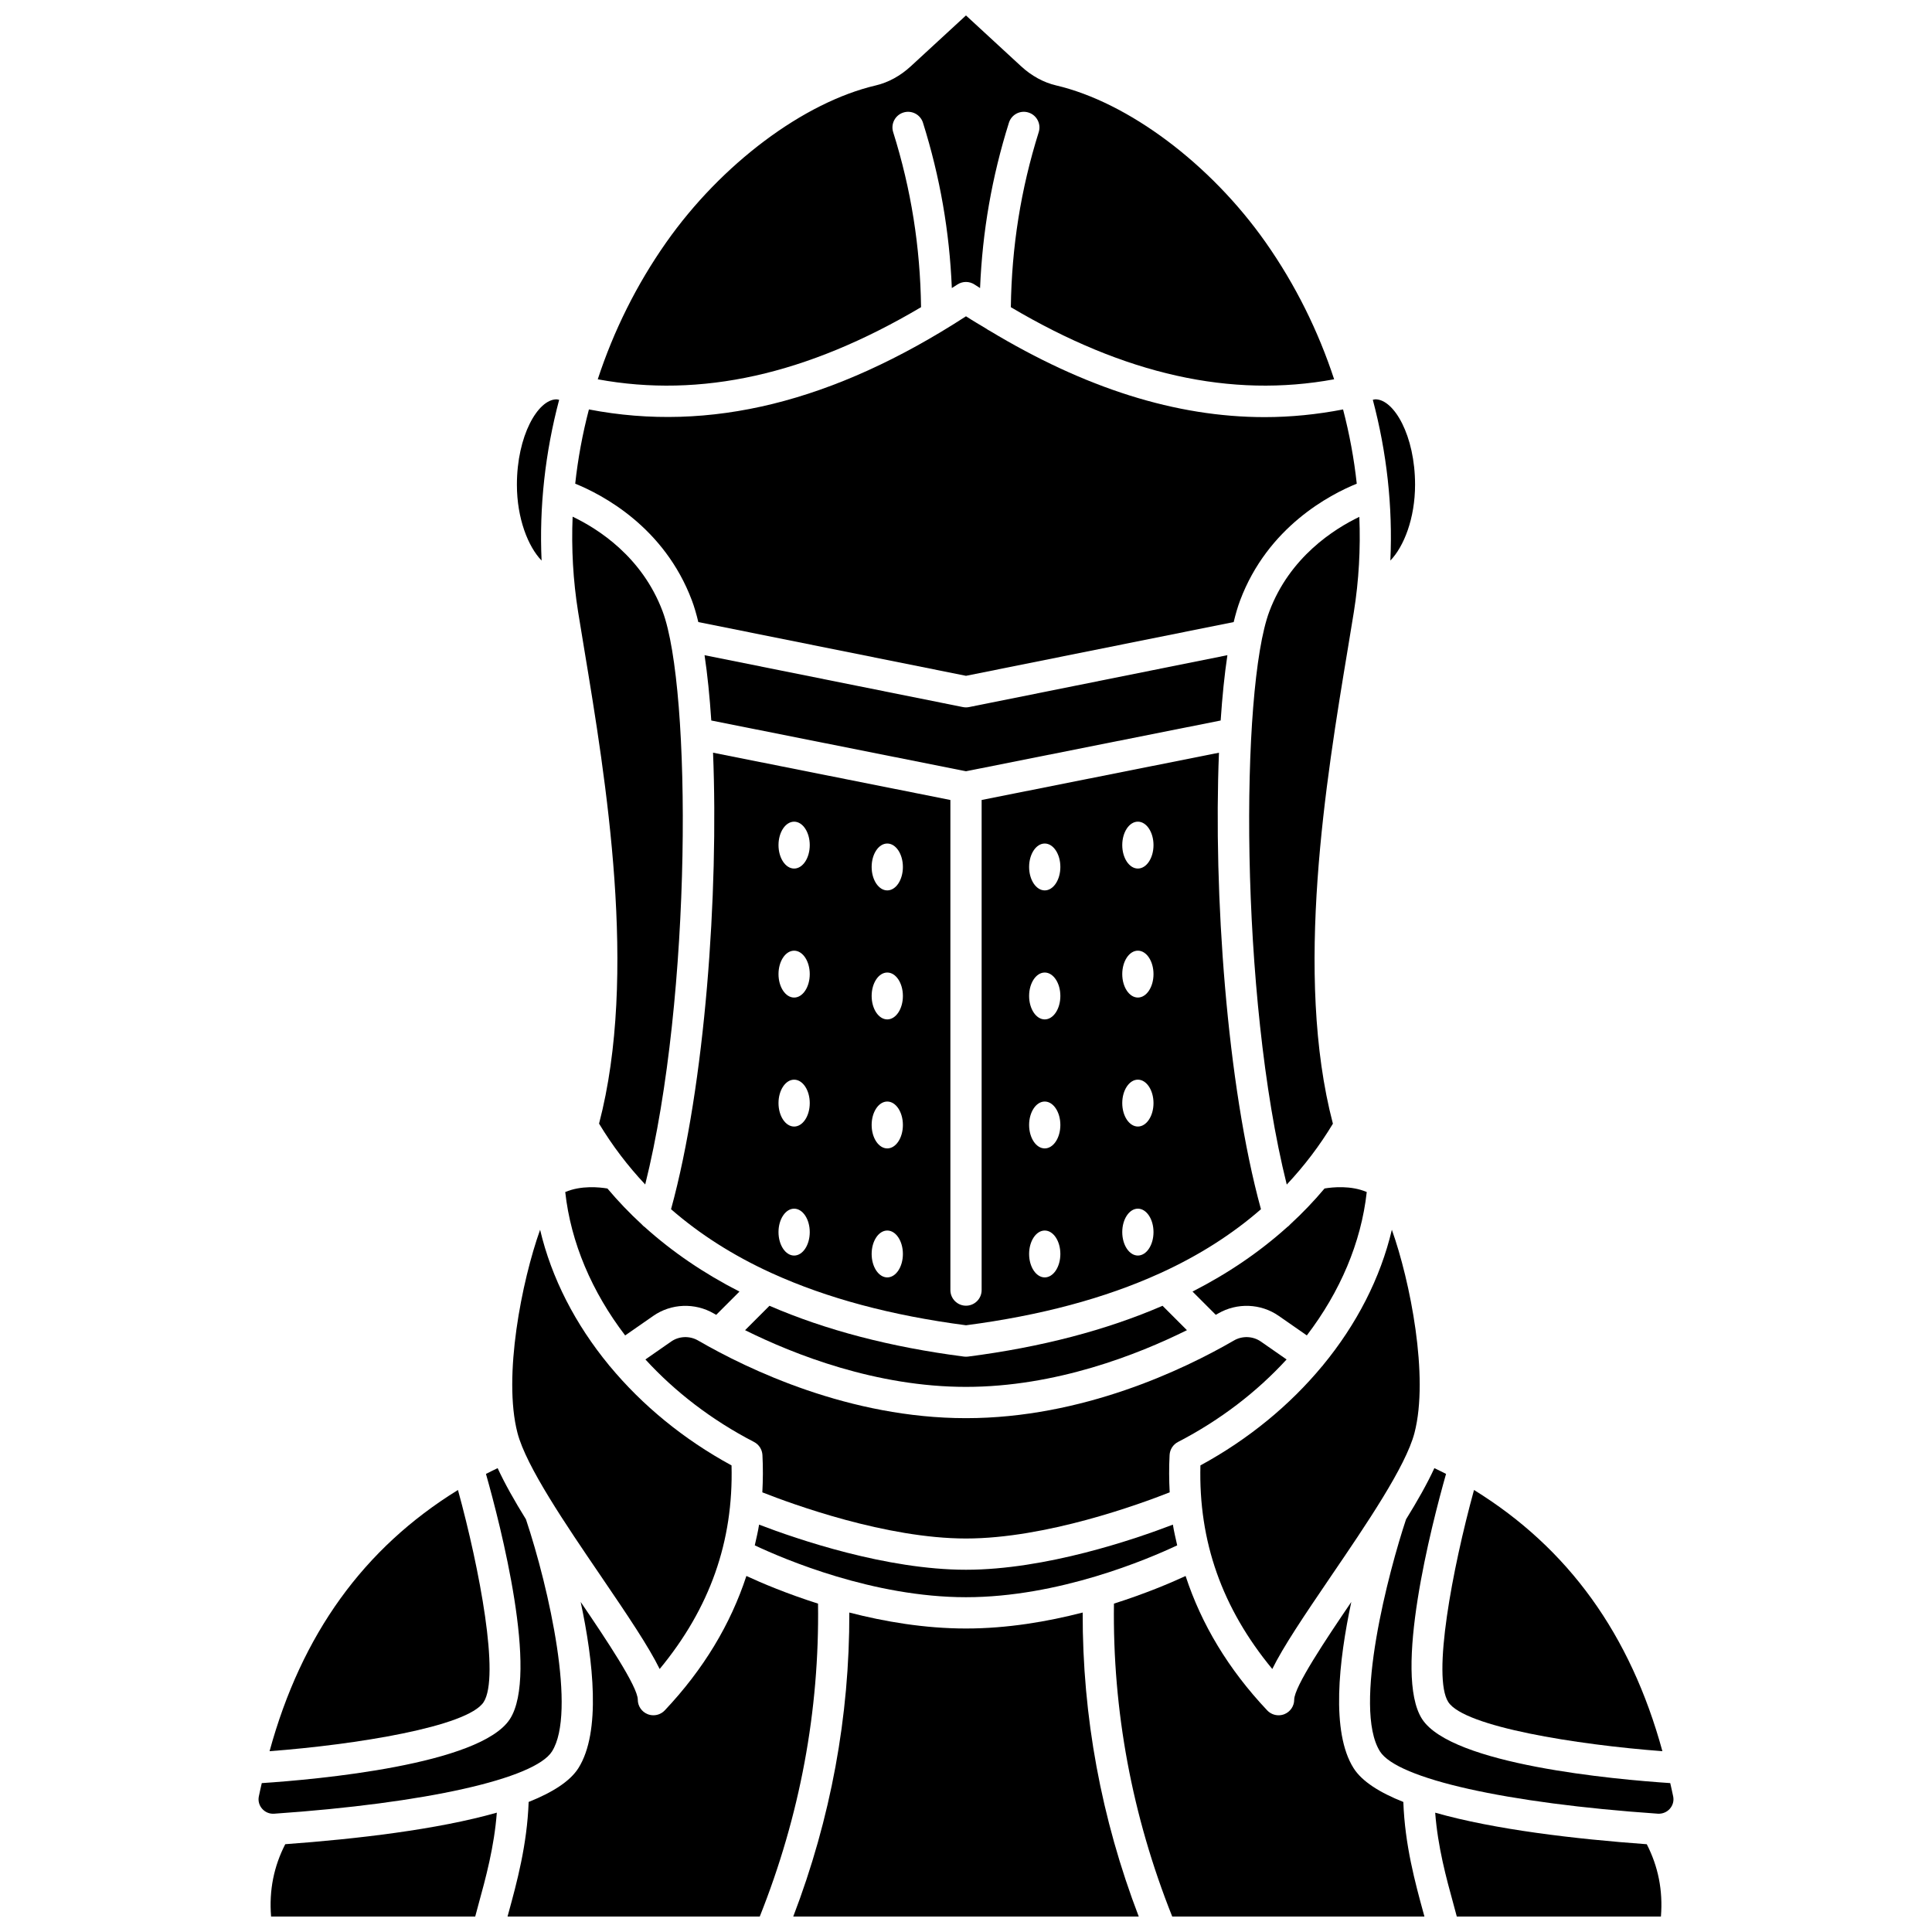
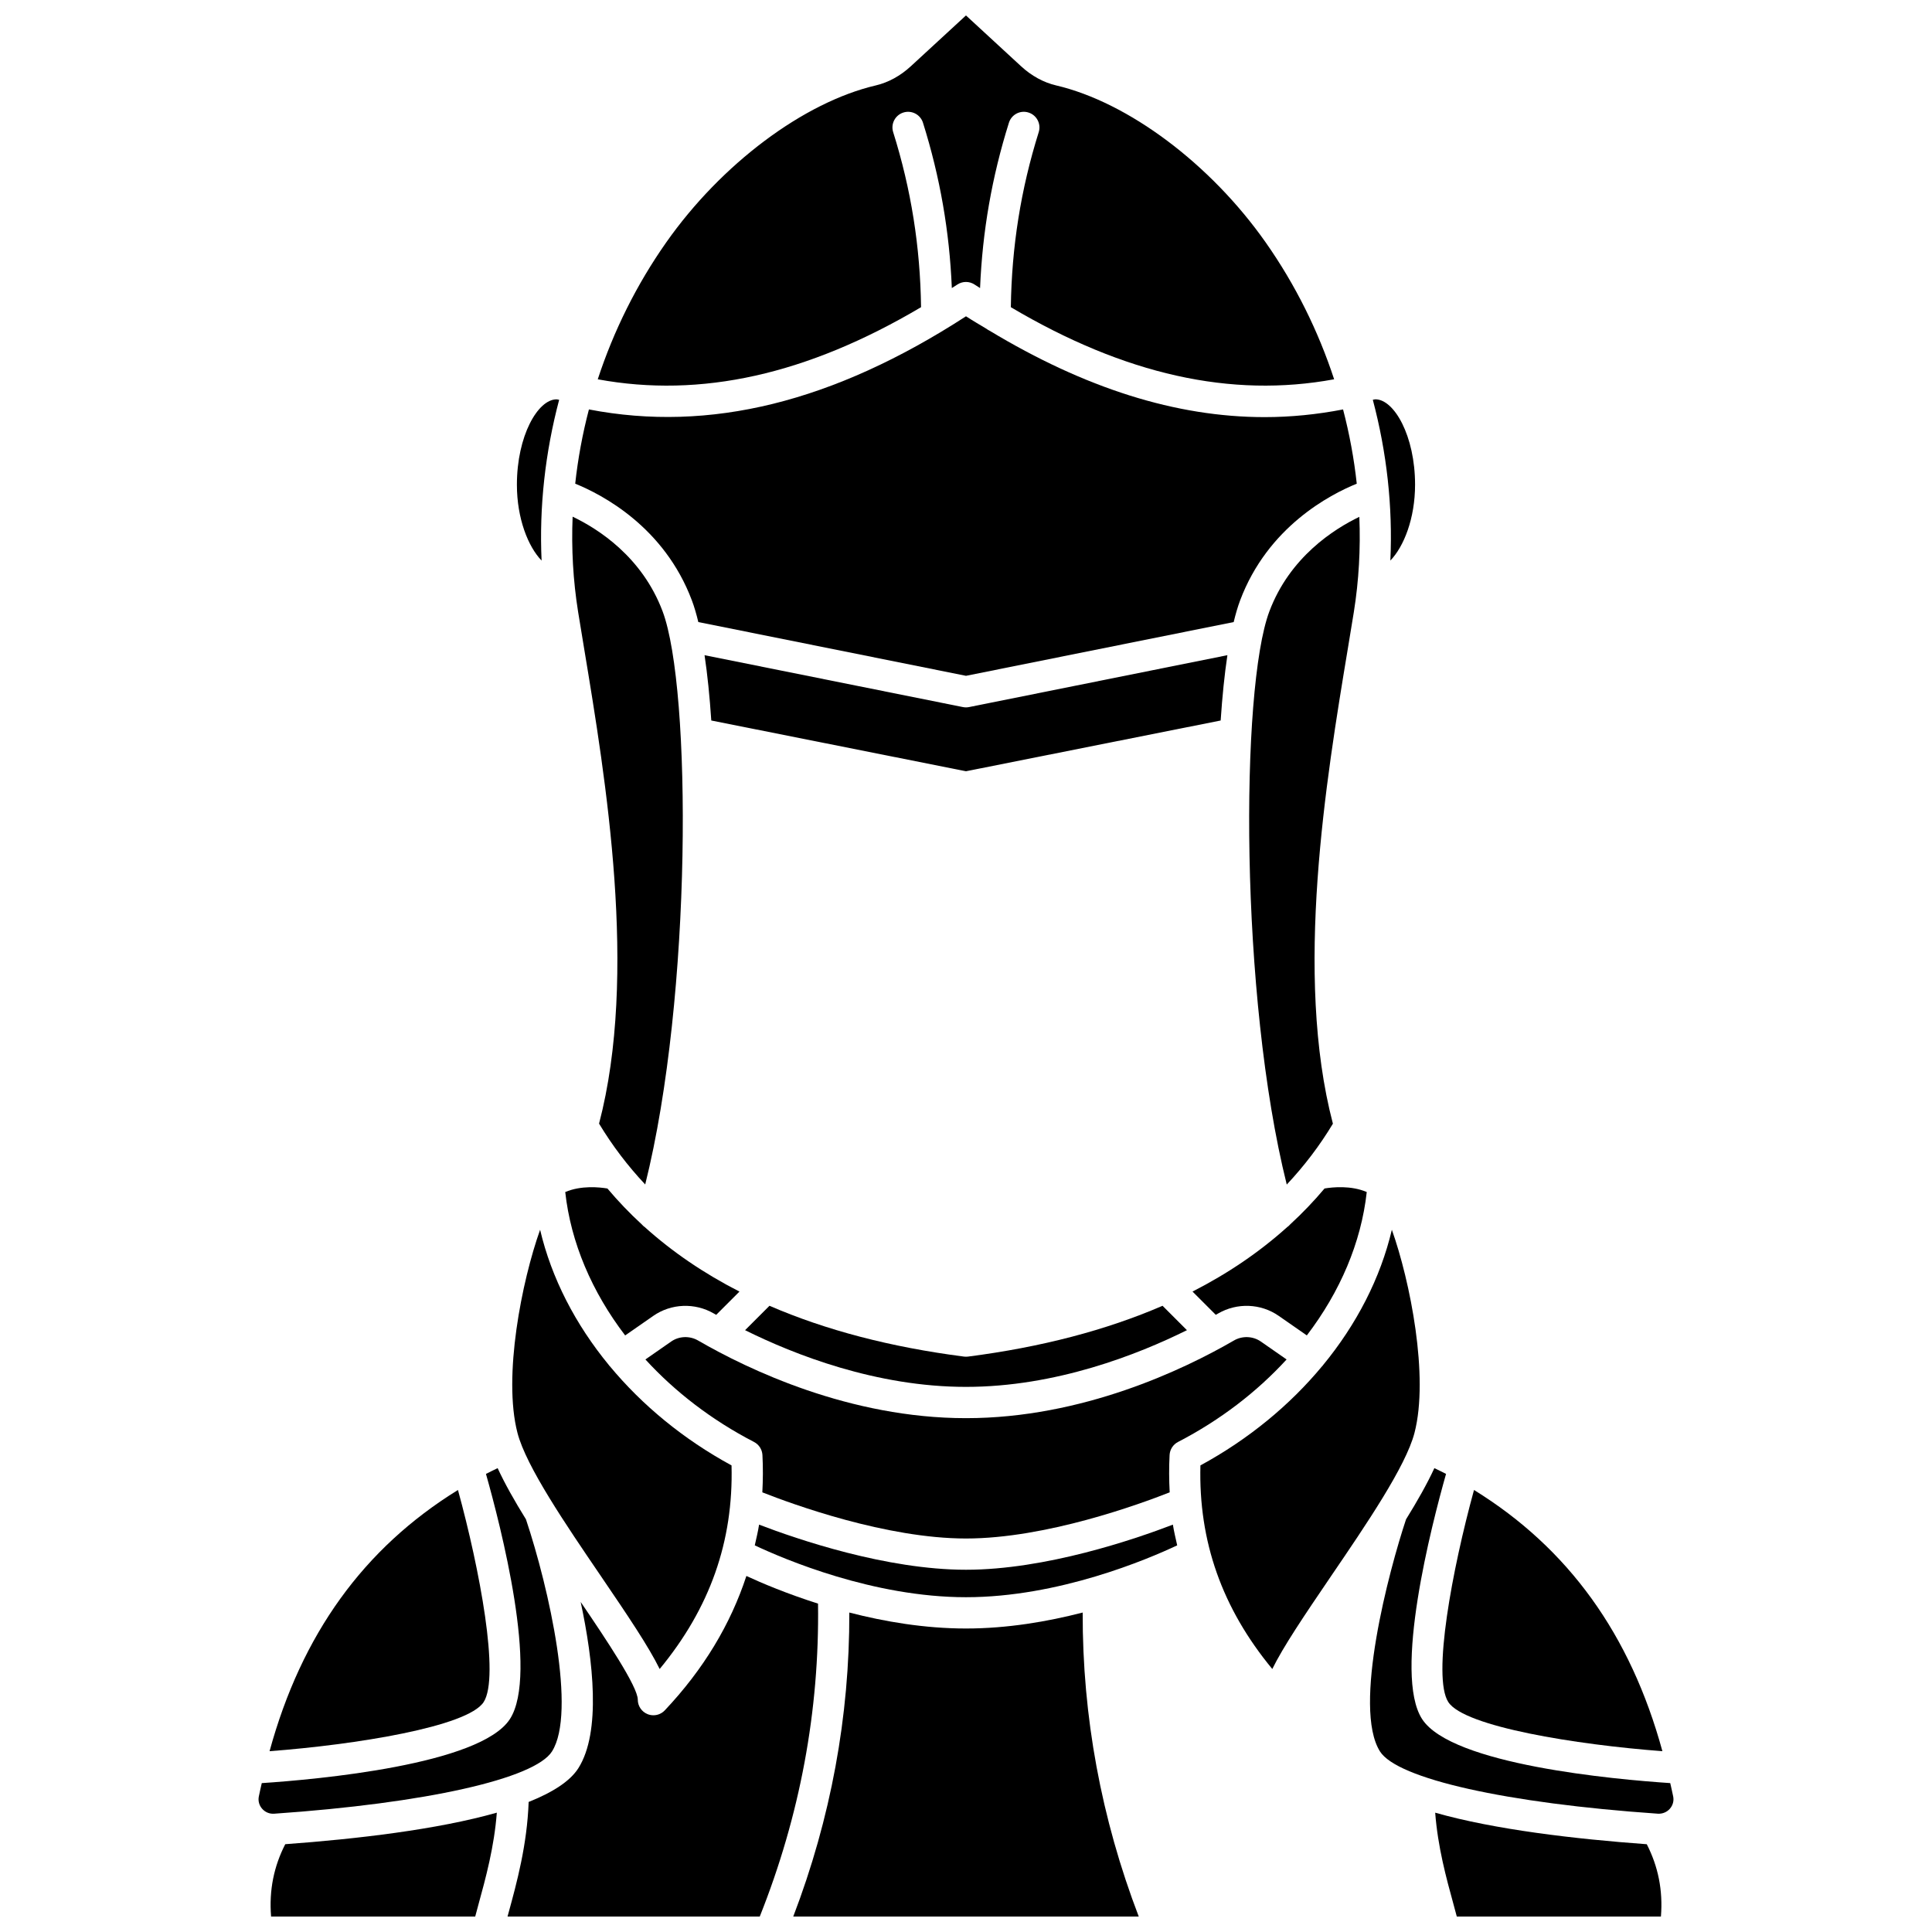
<svg xmlns="http://www.w3.org/2000/svg" width="800px" height="800px" version="1.1" viewBox="144 144 512 512">
  <defs>
    <clipPath id="f">
      <path d="m302 148.09h196v98.906h-196z" />
    </clipPath>
    <clipPath id="e">
      <path d="m524 624h61v27.902h-61z" />
    </clipPath>
    <clipPath id="d">
      <path d="m354 571h92v80.902h-92z" />
    </clipPath>
    <clipPath id="c">
-       <path d="m439 561h83v90.902h-83z" />
-     </clipPath>
+       </clipPath>
    <clipPath id="b">
      <path d="m278 561h83v90.902h-83z" />
    </clipPath>
    <clipPath id="a">
      <path d="m215 624h61v27.902h-61z" />
    </clipPath>
  </defs>
  <path d="m512.46 292.55c3.562-3.68 6.547-11.141 6.547-20.102 0-12.949-5.551-22.625-10.512-22.625-0.223 0-0.457 0.09-0.684 0.129 3.703 13.949 5.309 28.344 4.648 42.598z" />
  <path d="m495.02 458.96c-2.816 3.348-5.852 6.519-9.109 9.516-0.238 0.281-0.5 0.531-0.816 0.738-7.289 6.562-15.645 12.254-25.066 17.062l6.164 6.164c0.207-0.121 0.453-0.254 0.645-0.363 5.008-2.898 11.293-2.656 16.027 0.637l7.457 5.184c8.805-11.531 14.406-24.598 15.879-38-4.207-1.797-9.047-1.293-11.18-0.938z" />
  <path d="m496.77 561.65c9.266-13.598 19.766-29.012 22.078-37.898 3.898-14.949-1.164-40.332-5.992-53.852-3.016 12.801-9.336 25.07-18.281 35.926-0.012 0.02-0.012 0.047-0.027 0.066-0.043 0.062-0.109 0.086-0.152 0.145-8.562 10.328-19.492 19.367-32.273 26.312-0.523 20.113 5.727 37.84 19.047 53.953 2.891-5.871 8.227-13.816 15.602-24.652z" />
  <g clip-path="url(#f)">
    <path d="m388.09 225.41c-0.219-16.004-2.621-31.211-7.391-46.398-0.688-2.184 0.531-4.508 2.711-5.191 2.172-0.688 4.508 0.527 5.191 2.711 4.516 14.387 7.023 28.789 7.644 43.809 0.484-0.32 0.965-0.605 1.453-0.93 1.387-0.918 3.191-0.918 4.578 0 0.488 0.324 0.969 0.613 1.453 0.93 0.621-15.02 3.129-29.418 7.644-43.809 0.684-2.188 3.012-3.402 5.191-2.711 2.184 0.688 3.394 3.012 2.711 5.191-4.762 15.184-7.168 30.395-7.391 46.398 30.191 17.867 58.352 24.148 85.676 19.105-4.191-12.781-10.258-25.055-18.133-36.262-14.613-20.801-36.414-37.137-55.547-41.617-3.312-0.773-6.527-2.531-9.289-5.082l-14.598-13.461-14.613 13.465c-2.762 2.547-5.977 4.309-9.289 5.082-19.125 4.481-40.93 20.812-55.547 41.617-7.875 11.207-13.945 23.48-18.133 36.262 27.32 5.035 55.488-1.238 85.676-19.109z" />
  </g>
  <path d="m327.36 303.12c0.617 1.641 1.184 3.57 1.703 5.731l70.938 14.246 70.938-14.246c0.523-2.168 1.09-4.098 1.703-5.731 7.336-19.516 23.844-28.07 30.914-30.938-0.715-6.617-1.934-13.195-3.629-19.676-6.887 1.328-13.809 2.035-20.785 2.035-23.5 0-47.609-7.656-72.934-22.926-0.277-0.109-0.5-0.289-0.746-0.457-1.824-1.105-3.633-2.148-5.465-3.336-35.184 22.785-67.941 30.852-99.926 24.68-1.699 6.481-2.914 13.062-3.633 19.676 7.082 2.871 23.594 11.426 30.922 30.941z" />
  <path d="m480.39 306.04c-7.684 20.438-7.875 101.86 4.613 151.88 4.617-4.914 8.707-10.277 12.23-16.129-10.367-39.523-1.785-91.293 3.926-125.72 0.586-3.516 1.129-6.832 1.629-9.922 1.324-8.305 1.793-16.746 1.449-25.18-6.699 3.215-18.438 10.664-23.848 25.074z" />
  <path d="m400 560c-21.105 0-44.688-8.066-54.836-11.957-0.285 1.855-0.734 3.668-1.141 5.492 7.805 3.68 31.395 13.742 55.973 13.742s48.168-10.066 55.973-13.742c-0.402-1.824-0.852-3.637-1.141-5.492-10.141 3.891-33.727 11.957-54.828 11.957z" />
  <path d="m484.96 504.27-6.82-4.746c-2.109-1.461-4.918-1.574-7.148-0.27-13.27 7.684-40.137 20.574-70.992 20.574-30.852 0-57.719-12.891-70.992-20.574-2.246-1.301-5.051-1.191-7.148 0.27l-6.82 4.746c7.856 8.574 17.574 16.07 28.781 21.863 1.305 0.676 2.156 1.996 2.234 3.465 0.176 3.344 0.145 6.637-0.027 9.887 7.996 3.156 32.828 12.234 53.977 12.234s45.977-9.078 53.977-12.234c-0.176-3.25-0.203-6.543-0.027-9.887 0.074-1.469 0.93-2.793 2.234-3.465 11.199-5.793 20.918-13.289 28.773-21.863z" />
  <path d="m458.55 496.51-6.465-6.465c-14.879 6.441-32.062 10.957-51.551 13.465-0.176 0.023-0.344 0.031-0.52 0.031h-0.008-0.004-0.004-0.008c-0.176 0-0.344-0.008-0.52-0.031-19.488-2.512-36.672-7.019-51.551-13.465l-6.465 6.465c13.012 6.461 34.738 15.027 58.543 15.027 23.812 0 45.531-8.566 58.551-15.027z" />
  <path d="m527.82 595.07c4.242 6.539 33.973 11.301 56.734 13.012-8.469-30.945-24.918-53.781-49.926-69.223-5.762 20.98-11.125 49.551-6.809 56.211z" />
-   <path d="m348.3 481.3c0.137 0.051 0.266 0.113 0.398 0.176 14.477 6.578 31.52 11.145 51.305 13.734 19.785-2.59 36.828-7.16 51.305-13.734 0.133-0.062 0.262-0.129 0.398-0.176 10.074-4.617 18.875-10.23 26.461-16.844-9.047-32.93-12.633-83.824-11.129-120.98l-62.895 12.527v129.88c0 2.285-1.855 4.141-4.141 4.141s-4.141-1.855-4.141-4.141v-129.88l-62.898-12.531c1.508 37.152-2.082 88.047-11.129 120.98 7.594 6.617 16.395 12.23 26.465 16.848zm97.25-119.55c2.285 0 4.141 2.785 4.141 6.211 0 3.43-1.855 6.211-4.141 6.211s-4.141-2.785-4.141-6.211c0-3.43 1.855-6.211 4.141-6.211zm0 34.188c2.285 0 4.141 2.785 4.141 6.211 0 3.43-1.855 6.211-4.141 6.211s-4.141-2.785-4.141-6.211c0-3.43 1.855-6.211 4.141-6.211zm0 34.184c2.285 0 4.141 2.785 4.141 6.211 0 3.43-1.855 6.211-4.141 6.211s-4.141-2.785-4.141-6.211c0-3.426 1.855-6.211 4.141-6.211zm0 34.188c2.285 0 4.141 2.785 4.141 6.211 0 3.43-1.855 6.211-4.141 6.211s-4.141-2.785-4.141-6.211c0-3.426 1.855-6.211 4.141-6.211zm-24.684-96.766c2.285 0 4.141 2.785 4.141 6.211 0 3.43-1.855 6.211-4.141 6.211-2.285 0-4.141-2.785-4.141-6.211 0-3.43 1.855-6.211 4.141-6.211zm0 34.188c2.285 0 4.141 2.785 4.141 6.211 0 3.43-1.855 6.211-4.141 6.211-2.285 0-4.141-2.785-4.141-6.211 0-3.43 1.855-6.211 4.141-6.211zm0 34.188c2.285 0 4.141 2.785 4.141 6.211 0 3.43-1.855 6.211-4.141 6.211-2.285 0-4.141-2.785-4.141-6.211 0-3.43 1.855-6.211 4.141-6.211zm0 34.184c2.285 0 4.141 2.785 4.141 6.211 0 3.43-1.855 6.211-4.141 6.211-2.285 0-4.141-2.785-4.141-6.211 0-3.426 1.855-6.211 4.141-6.211zm-41.73-102.56c2.285 0 4.141 2.785 4.141 6.211 0 3.43-1.855 6.211-4.141 6.211-2.285 0-4.141-2.785-4.141-6.211 0-3.43 1.852-6.211 4.141-6.211zm0 34.188c2.285 0 4.141 2.785 4.141 6.211 0 3.43-1.855 6.211-4.141 6.211-2.285 0-4.141-2.785-4.141-6.211 0-3.43 1.852-6.211 4.141-6.211zm0 34.188c2.285 0 4.141 2.785 4.141 6.211 0 3.43-1.855 6.211-4.141 6.211-2.285 0-4.141-2.785-4.141-6.211 0-3.43 1.852-6.211 4.141-6.211zm0 34.184c2.285 0 4.141 2.785 4.141 6.211 0 3.43-1.855 6.211-4.141 6.211-2.285 0-4.141-2.785-4.141-6.211 0-3.426 1.852-6.211 4.141-6.211zm-24.684-108.35c2.285 0 4.141 2.785 4.141 6.211 0 3.43-1.855 6.211-4.141 6.211-2.285 0-4.141-2.785-4.141-6.211 0-3.43 1.855-6.211 4.141-6.211zm0 34.188c2.285 0 4.141 2.785 4.141 6.211 0 3.43-1.855 6.211-4.141 6.211-2.285 0-4.141-2.785-4.141-6.211 0-3.43 1.855-6.211 4.141-6.211zm0 34.184c2.285 0 4.141 2.785 4.141 6.211 0 3.43-1.855 6.211-4.141 6.211-2.285 0-4.141-2.785-4.141-6.211 0-3.426 1.855-6.211 4.141-6.211zm0 34.188c2.285 0 4.141 2.785 4.141 6.211 0 3.43-1.855 6.211-4.141 6.211-2.285 0-4.141-2.785-4.141-6.211 0-3.426 1.855-6.211 4.141-6.211z" />
  <path d="m467.49 334.94c0.426-6.391 1.02-12.219 1.785-17.309l-68.465 13.75c-0.27 0.055-0.543 0.082-0.816 0.082-0.273 0-0.547-0.023-0.816-0.082l-68.465-13.75c0.766 5.09 1.359 10.922 1.785 17.309l67.496 13.449z" />
  <path d="m298.83 316.05c5.707 34.426 14.289 86.199 3.926 125.72 3.527 5.852 7.613 11.215 12.23 16.129 12.488-50.02 12.297-131.44 4.613-151.88-5.445-14.496-17.164-21.906-23.848-25.094-0.348 8.441 0.121 16.891 1.449 25.203 0.5 3.086 1.051 6.402 1.629 9.914z" />
  <g clip-path="url(#e)">
    <path d="m524.34 624.38c0.695 9.082 2.902 17.203 4.914 24.504 0.289 1.047 0.539 2.016 0.812 3.023h54.098c0.559-6.988-0.742-13.285-3.75-19.168-19.008-1.383-40.328-3.875-56.074-8.359z" />
  </g>
  <g clip-path="url(#d)">
    <path d="m400 575.57c-10.977 0-21.605-1.824-30.922-4.231 0.074 27.531-4.914 54.574-14.859 80.566h91.562c-9.949-25.992-14.934-53.039-14.859-80.566-9.32 2.402-19.945 4.231-30.922 4.231z" />
  </g>
  <g clip-path="url(#c)">
    <path d="m515.9 621.54c-6.246-2.484-10.961-5.434-13.191-8.973-6.043-9.574-3.93-28.398-0.598-44.031-6.812 10.023-15.133 22.473-15.133 25.891 0 1.699-1.035 3.223-2.609 3.848-0.496 0.199-1.016 0.293-1.531 0.293-1.117 0-2.211-0.453-3.012-1.297-10.293-10.902-17.441-22.832-21.629-35.617-4.062 1.879-10.699 4.691-18.988 7.32-0.391 28.375 4.797 56.242 15.445 82.93l66.836 0.004c-0.078-0.281-0.145-0.543-0.223-0.828-2.242-8.156-4.965-18.176-5.367-29.539z" />
  </g>
  <g clip-path="url(#b)">
    <path d="m341.8 561.65c-4.188 12.781-11.332 24.711-21.629 35.617-0.801 0.844-1.898 1.297-3.012 1.297-0.52 0-1.035-0.094-1.531-0.293-1.574-0.625-2.609-2.152-2.609-3.848 0-3.418-8.32-15.867-15.133-25.891 3.34 15.637 5.445 34.457-0.598 44.031-2.234 3.535-6.945 6.481-13.191 8.973-0.406 11.359-3.129 21.383-5.371 29.543-0.078 0.285-0.145 0.543-0.223 0.828h66.84c10.648-26.695 15.84-54.559 15.445-82.93-8.285-2.633-14.922-5.445-18.988-7.328z" />
  </g>
  <path d="m586.63 616.54c-14.676-0.977-57.902-4.856-65.754-16.965-7.707-11.887 2.469-51.301 6.34-64.977-1.008-0.531-2.062-1.02-3.094-1.527-1.914 4.148-4.512 8.734-7.508 13.57-4.512 13.543-14.215 49.918-6.906 61.504 4.582 7.262 33.492 13.738 73.652 16.504 1.191 0.066 2.359-0.395 3.164-1.305 0.793-0.898 1.117-2.078 0.891-3.238-0.238-1.211-0.527-2.375-0.785-3.566z" />
  <path d="m317.13 492.72c4.731-3.293 11.016-3.543 16.027-0.637 0.195 0.113 0.434 0.25 0.645 0.363l6.164-6.164c-9.422-4.812-17.777-10.508-25.066-17.062-0.316-0.211-0.57-0.461-0.816-0.738-3.254-2.996-6.293-6.168-9.109-9.516-2.125-0.355-6.969-0.863-11.18 0.938 1.473 13.402 7.074 26.469 15.879 38z" />
  <path d="m303.22 561.65c7.379 10.836 12.711 18.777 15.598 24.652 13.32-16.113 19.57-33.84 19.047-53.953-12.781-6.945-23.711-15.984-32.273-26.312-0.047-0.059-0.113-0.086-0.152-0.145-0.012-0.02-0.016-0.047-0.027-0.066-8.941-10.852-15.266-23.125-18.281-35.926-4.832 13.52-9.895 38.902-5.992 53.852 2.316 8.887 12.816 24.301 22.082 37.898z" />
  <path d="m292.18 249.96c-0.227-0.039-0.461-0.129-0.684-0.129-4.961 0-10.512 9.676-10.512 22.625 0 8.961 2.984 16.422 6.543 20.105-0.652-14.258 0.957-28.652 4.652-42.602z" />
  <path d="m290.29 608.14c6.512-10.32-0.734-43.02-6.906-61.504-3-4.832-5.59-9.418-7.504-13.562-1.031 0.508-2.086 1-3.094 1.527 3.871 13.676 14.051 53.086 6.34 64.977-7.852 12.109-51.082 15.992-65.754 16.965-0.262 1.191-0.547 2.352-0.785 3.566-0.227 1.16 0.094 2.34 0.891 3.238 0.805 0.91 1.945 1.383 3.164 1.305 40.156-2.773 69.066-9.25 73.648-16.512z" />
  <g clip-path="url(#a)">
    <path d="m215.84 651.9h54.098c0.273-1.008 0.523-1.977 0.812-3.023 2.008-7.297 4.215-15.422 4.914-24.504-15.746 4.477-37.066 6.969-56.07 8.359-3.012 5.883-4.312 12.184-3.754 19.168z" />
  </g>
  <path d="m272.17 595.07c4.32-6.664-1.043-35.234-6.805-56.207-25.012 15.441-41.461 38.273-49.93 69.223 22.758-1.723 52.492-6.477 56.734-13.016z" />
</svg>